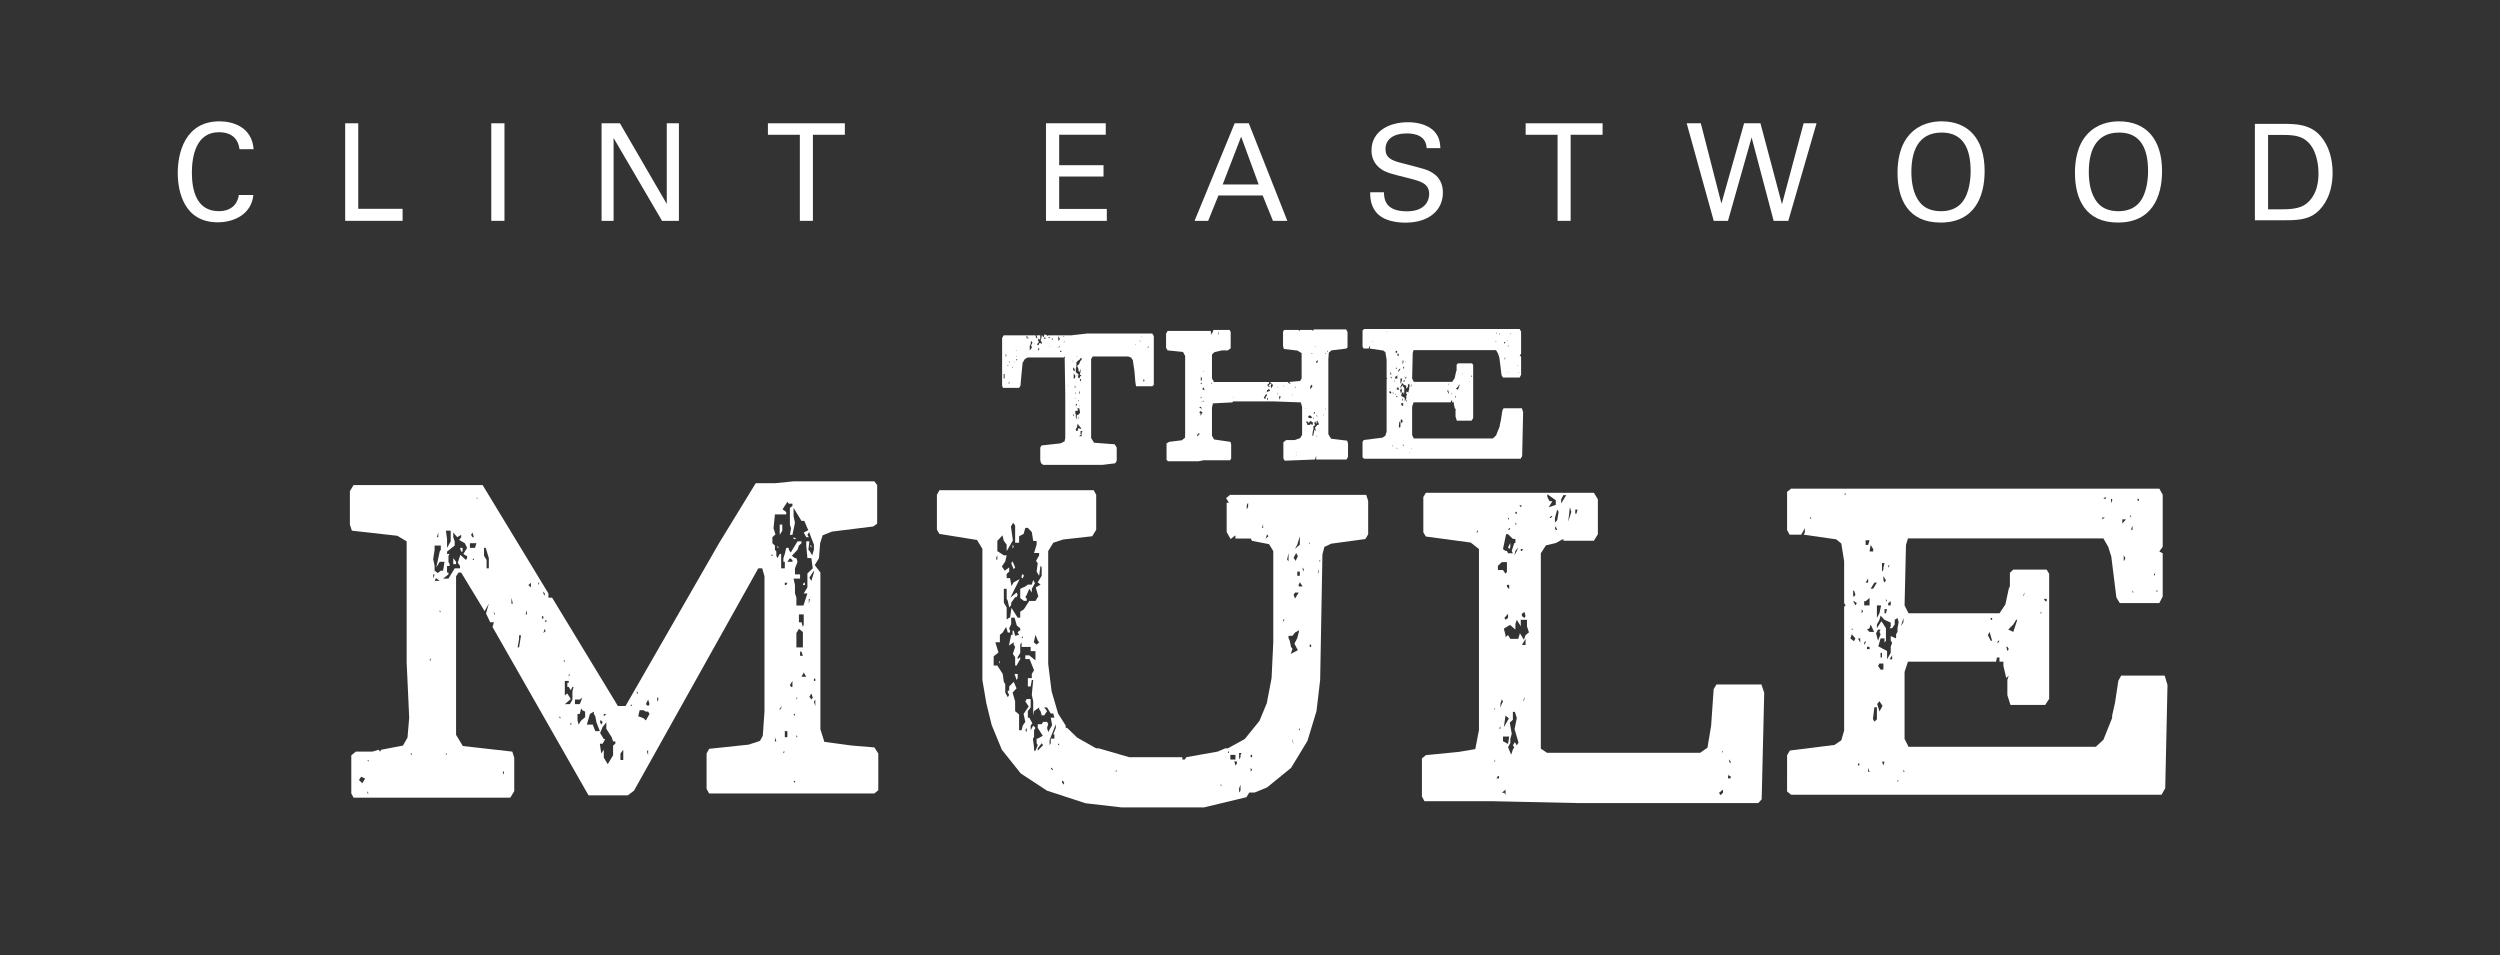
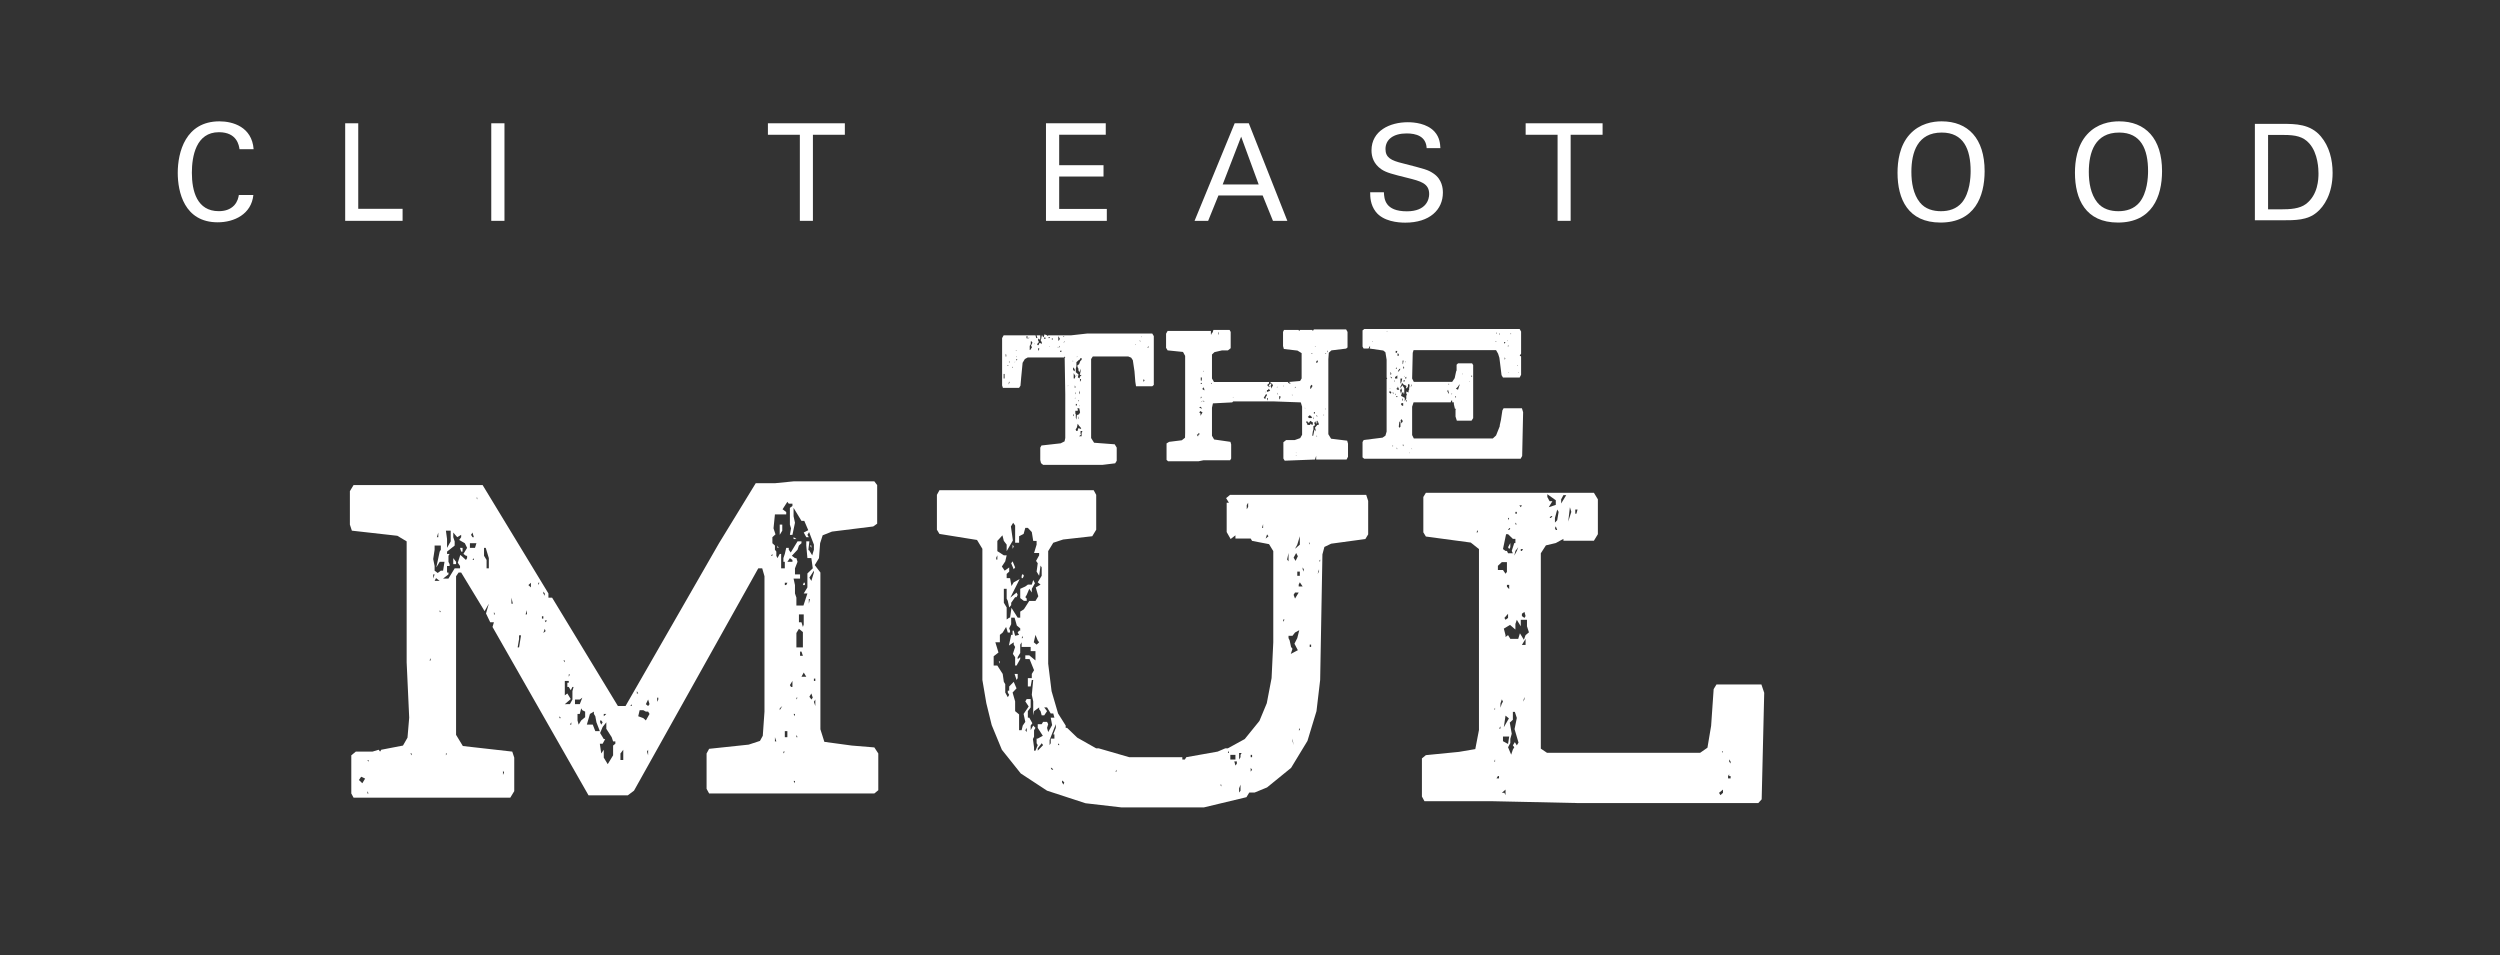
<svg xmlns="http://www.w3.org/2000/svg" version="1.1" id="Selfmade_by_NICF-Nettie" x="0px" y="0px" viewBox="0 0 1874 716" enable-background="new 0 0 1874 716" xml:space="preserve">
  <rect x="0" y="0" width="1874" height="716" fill="#333333" stroke="none" />
  <g id="The_Mule">
    <g id="M">
      <g>
        <path fill="#FFFFFF" d="M263.333,566.196l3.387-2.789h12.491l4.657-1.396l1.059,1.396l0.847-1.396l16.301-3.138l3.387-5.928     l1.27-14.993l-1.905-41.493v-90.656l-6.986-4.185l-34.084-3.835l-1.482-4.533v-25.104l2.752-4.533h96.748l49.327,81.242v3.139     h2.752l49.327,81.242h5.716l70.073-122.038l27.521-44.979h14.396l13.972-1.395h60.547l2.117,2.79v28.94l-2.964,2.092     l-30.909,3.836l-6.986,2.789l-1.906,5.928l-0.847,11.158l-3.175,5.229l4.234,5.579V546.67l2.964,9.415l20.535,2.789l16.936,1.395     l2.964,4.533v27.546l-2.964,2.44H531.561l-1.906-3.486v-26.5l1.906-3.487l29.638-3.138l8.468-2.789l2.117-3.836l1.271-18.132     V431.954l-1.694-5.927h-2.964l-93.149,166.669l-4.658,3.486h-29.427l-71.979-126.222l1.058-3.487h-2.752l-3.175-6.625     l2.117-7.322l-3.175,5.579l-17.571-28.94h-1.906l-1.905,2.789v118.9l5.081,8.368l37.048,4.185l1.482,4.532v25.105l-2.964,4.881     H265.027l-1.694-3.138V566.196z M271.589,587.117l2.117-3.487l-2.964-1.395l-1.694,2.441L271.589,587.117z M276.247,571.078     v-1.395H275.4L276.247,571.078z M275.4,594.788h0.847l-0.847-1.743V594.788z M308.637,566.196v-1.395h-1.058L308.637,566.196z      M321.975,495.065h0.847v-1.743L321.975,495.065z M328.114,429.514l2.329-1.743h1.693l1.059-6.625h-3.599l-2.54,4.185     l2.54-11.855l0.847-1.395v-3.139h-4.658v3.139l-1.059,6.974l1.059,5.229v3.487L328.114,429.514z M324.727,433.698l1.059-3.139     h-1.059V433.698z M325.785,435.441h3.811l-2.752-2.092L325.785,435.441z M327.479,402.665h1.059v-3.486L327.479,402.665z      M329.596,458.803h0.847l-0.847-1.395V458.803z M336.159,433.698l4.658-7.671h4.022v-1.744l-1.693-2.44l1.905-5.928l4.234,3.836     l0.847-1.395v-1.744h-0.847l-1.905-1.395l2.752-4.533l-1.693-3.486l-4.234-2.44l1.482-2.093v-1.743l-2.964,1.743l-2.964-3.486     v3.486l1.059,3.139v3.138l-5.716,4.533v1.743h1.905l-0.847,1.395v4.533l0.847,1.743v1.395H335.1v4.882h1.059v1.395l-4.022,3.139     H336.159z M335.1,410.685l2.752-4.881v-8.02h-3.599l0.847,6.276V410.685z M334.253,566.196l0.847-1.395h-0.847V566.196z      M339.758,418.356l2.117,2.789v1.743h-2.117V418.356z M346.744,410.685v2.79h-1.058l-0.847-2.79H346.744z M352.248,410.685h3.811     l1.059-3.486h-4.869V410.685z M354.153,402.665h1.059l-1.059-3.486l-1.059,1.743L354.153,402.665z M354.153,419.751h1.059v-1.395     L354.153,419.751z M357.752,374.422v-1.395h-0.635L357.752,374.422z M364.739,426.027h1.693v-7.671l-2.329-7.672h-1.27v5.928     l1.905,3.139V426.027z M370.243,460.546h0.847l-0.847-1.743V460.546z M377.018,580.841l0.847-1.743l-0.847-1.395V580.841z      M383.369,452.526h1.058l-1.058-4.532V452.526z M388.026,485.303h1.059l1.482-9.065h-1.482v2.789L388.026,485.303z      M393.954,460.546h1.059v-3.138L393.954,460.546z M397.976,440.323v-3.487l-1.905,1.743L397.976,440.323z M403.48,438.579     l0.847-1.743h-0.847V438.579z M406.232,463.685h1.059v-1.743h-1.059V463.685z M408.349,446.599v-1.743l-1.058-1.395v1.395     L408.349,446.599z M407.291,474.493l1.693-1.395l-0.635-1.743L407.291,474.493z M408.984,466.474l1.059-1.395h-1.694     L408.984,466.474z M419.358,538.302h1.059l-1.059-1.395V538.302z M423.38,496.46v-1.395h-1.059L423.38,496.46z M427.191,527.842     l1.905-3.487v-6.276l0.847-3.138h-0.847l-1.27,2.44l-1.482-2.44h-1.059v-3.139h1.059v-1.395h-2.964v10.81l1.905-1.395     l2.541,4.184l-4.446,3.836H427.191z M426.344,507.27l0.847-1.743h-0.847V507.27z M427.191,543.184h1.059v-1.743L427.191,543.184z      M431.001,527.842h3.599l1.905-4.882l-1.905,1.395h-3.599V527.842z M433.754,543.184l1.905-3.139l2.964-2.44v-4.185l-2.117-1.046     l-0.847-1.395l-1.059,4.185h-1.694v4.881L433.754,543.184z M446.244,548.065h3.387l-2.541-6.625l-0.847-4.533l-1.059-1.743     v-1.744l-2.964,1.744l-2.329,8.02h4.446L446.244,548.065z M455.559,572.821l4.022-6.625v-7.322l1.693-1.395v-1.743h-1.693     l-1.059-3.139l-4.022-6.276v-4.881l-2.752,3.486l-1.905,4.533l2.752,4.532h1.059l-1.905,3.487h-2.117l1.059,7.322l1.905-2.79     v5.928L455.559,572.821z M450.69,543.184l1.059-1.743l-1.059-1.396h-0.847v1.396L450.69,543.184z M452.595,536.907l1.905-1.743     h-1.905V536.907z M465.085,569.684h2.117v-7.672l-2.117,2.79V569.684z M472.495,529.236h1.059v-1.395L472.495,529.236z      M477.364,519.822h1.059l-1.059-1.744V519.822z M484.139,540.045l2.752-4.881l-1.059-1.744h-1.694l-1.905-1.046h-2.752     l-1.059,4.533l3.811,1.395L484.139,540.045z M485.833,529.236l1.059-1.395l-1.059-3.487l-1.694,3.487L485.833,529.236z      M484.986,563.407l0.847,2.789v-4.185L484.986,563.407z M492.607,526.098l0.847-1.743v-1.395h-0.847V526.098z M577.923,416.612     h1.059v-1.395L577.923,416.612z M604.386,405.804h2.329l-0.847,6.974l0.423-0.697l2.541,4.184l1.27-4.184v-3.836l-3.599-9.414     l-1.27,2.092l1.059,1.743h-1.905l-1.906-3.486l3.388-1.743l-2.964-6.974h-2.117l-5.928-9.764v6.276l1.059,4.882l-1.905,9.065     h-1.905l0.847-4.882l-0.847-2.789v-12.553l1.905-1.395v-1.743h-2.752l-1.058-1.395l-3.599,5.578l2.752,2.093v1.743h-8.468     l-1.059,10.46l1.482,4.533l-2.329,2.092v4.533l1.905,1.743v3.139l1.058,1.395v3.138l0.847,1.744l1.693-3.139h1.059v10.81h2.752     v-4.882h-1.059v-2.789l1.059-3.139l1.058-4.533h1.905v1.396l1.482,2.092l5.081-8.368h2.964v1.395l-1.905,1.743l-1.059,3.139     l-4.234,4.532l2.329,1.744h1.059l0.847,2.789l-1.905,4.882v4.532h3.811v3.139h-4.869l1.059,4.881v6.276l1.059,3.139v5.927h5.292     l2.964-9.065h-2.752l2.752-4.532v-10.461l4.022-3.835l-1.059-7.671h-2.964l-0.847-9.415V405.804z M580.887,555.736h1.058     l-1.058-3.139V555.736z M583.639,410.685h-0.847v-1.743L583.639,410.685z M586.391,393.251v4.533l-1.905,3.138v-7.671H586.391z      M584.486,532.374l1.905-3.138l-1.905,1.743V532.374z M587.238,564.802l1.059-1.395h-1.059V564.802z M588.297,438.579h1.058     l0.847-1.743h-1.905V438.579z M588.297,552.598h1.905v-4.532h-1.905V552.598z M590.202,421.146h3.811v-1.395l-1.905-1.395     L590.202,421.146z M592.954,514.94h1.059v-4.533l-1.905,3.139L592.954,514.94z M596.977,404.061h-2.117v-1.396L596.977,404.061z      M595.918,536.907v-1.743h-1.059L595.918,536.907z M595.918,587.117v-1.743h-1.059L595.918,587.117z M596.977,485.303h4.869     v-11.507l-2.964-2.44l-1.905,3.138V485.303z M596.977,524.354l0.847-1.395h-0.847V524.354z M596.977,552.598h0.847l-0.847-1.743     V552.598z M601.846,469.961l0.635-1.744v-7.671h-3.599v5.928h1.905L601.846,469.961z M601.846,491.579l-1.059-3.139h-1.059v3.139     H601.846z M600.787,507.27h3.599l-1.906-3.139L600.787,507.27z M603.328,436.836v1.743h-1.482l0.635-1.743H603.328z      M606.292,452.526l0.847-3.486h-0.847V452.526z M608.197,435.441l1.905-6.276v-1.395l-3.387,5.23L608.197,435.441z      M608.197,524.354l1.059-1.395l-1.059-3.138l-1.482,2.44L608.197,524.354z M608.197,408.941v1.743l-1.059-1.743H608.197z      M610.102,510.407h1.059v-1.743h-1.059V510.407z M611.161,529.236v-4.882l-1.059,1.743L611.161,529.236z" />
      </g>
    </g>
    <g id="T_2_">
      <g>
        <path fill="#FFFFFF" d="M779.782,344.808v-9.256l0.888-1.616l14.391-1.616l2.932-1.469l0.533-2.498v-32.764l-0.444-27.182     l0.444-0.587l-0.444-0.588l-0.444,0.735h-27.271l-2.132,1.175l-1.688,2.792l-1.066,11.02l-0.533,6.171l-1.066,1.616h-12.082     l-0.622-1.763V253.42l1.155-2.057h23.896l0.533,2.057h0.888l-0.622-2.057h2.754v2.645l-0.355,0.587l-1.244-0.881v1.616     l0.622,1.028l-1.421,1.616l0.444,0.735h0.711l0.444-1.469h1.244l0.711,0.734v-1.322l-0.977-1.763l0.533-0.881l0.444-2.645h0.444     v0.587l0.978,0.882l0.533-2.204l2.043,0.735l0.444,0.587l0.444-0.587h17.056l11.903-1.323h48.947l1.155,1.91v36.584l-1.155,1.029     h-12.17l-0.533-3.379l-0.622-7.787l-1.244-8.375l-1.244-1.91l-2.132-0.882h-26.649l-1.244,1.91v59.211l2.221,3.526l15.457,1.175     l1.51,2.498v9.844l-1.155,1.91l-9.594,1.175h-44.416l-1.599-1.322L779.782,344.808z M753.043,283.687v-3.379h-0.71v3.379H753.043     z M753.843,267.231h0.444v-1.322l-0.444-0.734V267.231z M755.53,274.43l0.444-0.734h-0.888L755.53,274.43z M755.975,288.241     l0.71-1.322v-0.734h-0.355L755.975,288.241z M756.33,271.786h0.355v-0.587l-0.355-0.735V271.786z M758.729,275.606h0.444v-0.588     h-0.444V275.606z M760.683,271.786l0.355-0.587h-0.355V271.786z M761.837,263.117v-0.735h-0.444L761.837,263.117z      M762.282,267.819v-0.588h-0.444L762.282,267.819z M761.837,270.463l0.8-1.322h-0.8V270.463z M770.188,254.008v-2.057h-0.71     v1.469L770.188,254.008z M770.987,254.008l0.444-0.588v-0.734l-0.444,0.734V254.008z M771.875,262.382h0.355l1.333-2.057     l-0.711-1.322l1.066-2.057l-0.533-1.028h-0.711v2.057l-0.799,1.322V262.382z M774.985,257.975h0.355v-0.734L774.985,257.975z      M778.183,263.117l0.799-1.322v-0.735h-0.799V263.117z M782.891,254.008h0.8v-0.588l-0.355-0.734l-0.8,0.734L782.891,254.008z      M785.822,253.42h1.066v-0.734h-0.711L785.822,253.42z M786.622,260.032h0.267v-0.735L786.622,260.032z M788.487,254.595h0.444     l0.355-0.587l-0.799-0.588V254.595z M792.929,260.62h0.355v-0.588h-0.355V260.62z M793.284,255.33h0.444l0.8-1.322l-1.244-2.057     V255.33z M794.172,260.62l0.355-0.588v-0.735h-0.355V260.62z M794.528,263.852h1.066v-0.734l-0.267-0.735L794.528,263.852z      M797.637,252.686v-0.735h-0.799L797.637,252.686z M797.281,257.24l0.8-1.322h-0.444L797.281,257.24z M800.479,289.564     l0.355-0.588h-0.355V289.564z M804.388,271.198v-0.735h-0.444L804.388,271.198z M805.632,278.397v-1.469l-0.8-1.322h-0.444v1.763     L805.632,278.397z M804.388,311.896h0.444v-1.322h-0.444V311.896z M805.632,283.687l0.533-1.763l-1.333-2.204v3.967H805.632z      M805.632,290.739h0.444v-1.175l-0.444-0.588V290.739z M805.632,298.673h0.444v-0.735L805.632,298.673z M806.076,295.588     l0.355-0.735v-0.588h-0.355V295.588z M806.875,314.541l0.355-3.379l1.599-0.587l0.799-1.469l-0.622-3.085h-1.333v0.587     l0.444,0.735l-0.444,0.588h-1.599v2.057l0.355,0.588v2.645L806.875,314.541z M806.875,323.063h0.799l0.622-2.057h0.888     l0.355,0.735l0.977-0.735l-1.688-1.91l-0.977-1.469l-0.622,2.792l-0.977,1.616L806.875,323.063z M809.185,283.687l0.355-1.322     l1.244-1.322h-1.333l0.533-2.645v-2.057l-0.799,2.645l-0.799-1.322v-1.322l-0.711-1.322v-1.322l1.155-0.588l0.977-2.498     l0.978-0.881v-1.323h-0.8l-0.799,1.323h-0.355l-1.954,1.763v2.938l-0.444,1.91v2.645l2.043,1.763l-0.533,2.057L809.185,283.687z      M806.431,303.962h0.799v-1.175h-0.799V303.962z M806.875,281.777h0.355l0.444-0.735L806.875,281.777z M807.23,267.819     l0.444-0.588h-0.444V267.819z M808.386,300.73h0.444v-0.734h-0.444V300.73z M808.386,313.807h0.444l-0.444-1.91V313.807z      M808.83,295.588l0.711-1.323v-1.469l-0.711,2.057V295.588z M810.784,327.03v-2.645l0.444-0.588v-0.734h-1.244v2.057l0.355,0.588     l-1.51,1.322H810.784z M809.185,304.697l0.355-0.735h-0.355V304.697z M809.541,286.185l0.799-1.322v-0.735h-0.799V286.185z      M851.025,258.709l0.355-0.735h-0.355V258.709z M854.578,255.918h0.444l-0.444-0.588h-0.444L854.578,255.918z M855.377,252.686     h0.355v-0.735L855.377,252.686z M857.332,286.185l0.622-1.029l-0.622-1.028l-0.355,1.322L857.332,286.185z M860.086,260.62h0.799     v-1.323L860.086,260.62z" />
      </g>
    </g>
    <g id="H">
      <g>
        <path fill="#FFFFFF" d="M874.445,332.383l1.966-1.177l9.473-1.177l2.413-1.913l0.089-3.532v-57.828l-1.608-2.943l-11.528-1.177     l-1.162-1.913v-10.595l1.162-2.06h32.439v2.649h0.357l0.447-1.324h0.447l0.625-2.06h12.154l0.804,1.471v12.213l-2.055,1.618     h-4.379l-5.719,1.325l-1.877,1.766v17.952l1.52,2.648h41.286v1.03l-1.251,1.03v0.736h0.447l0.804,1.177l0.447-0.441l-0.715-1.177     l1.698-1.324l-0.536-1.03h13.136l0.447,0.736l1.43,0.736v-0.736l-1.072-0.736l8.4-0.735l1.162-1.913v-18.982l-3.128-1.913     l-10.188-1.177l-0.625-2.207v-10.595l0.715-1.471h10.903l0.447,0.735l0.715-0.735h9.115l0.445,0.735l0.805-1.177h24.129     l1.072,1.913v11.625l-1.072,0.883l-10.992,1.324l-1.967,1.766l-0.357,4.855v56.209l2.057,3.385l12.064,1.471l0.625,2.207v9.859     l-1.072,2.06h-22.787v-2.796l-0.895,2.796l-22.698,0.883l-0.983-1.619V331.5l2.056-1.619h6.434l4.111-1.472l1.43-2.501v-21.042     l-0.983-3.237l-20.196-0.736h-30.473l-0.715,0.736l-14.477,0.736l-0.715,3.237v21.042l1.609,2.796l12.243,1.766l0.536,1.913     v10.594l-0.804,1.324h-20.018l-3.664,0.736h-22.788l-1.162-1.03V332.383z M898.037,327.233l0.357-1.325l0.894-0.441l-0.625-1.03     l-0.625,1.03l-0.894,0.441L898.037,327.233z M901.075,306.338l-0.983-1.471l-1.251,0.736L901.075,306.338z M899.646,311.341     h0.447l1.162-1.913v-0.589h-0.357l-1.251-0.735l-0.626,1.177l1.073,0.883L899.646,311.341z M900.45,285.738l0.447-1.324v-1.472     h-0.804v2.06L900.45,285.738z M900.092,287.798h0.804v-0.736h-0.804V287.798z M900.092,298.833l0.804-1.324h-0.804V298.833z      M900.092,301.629l0.804-0.736h-0.447L900.092,301.629z M902.773,292.654v-1.03l-0.715-1.324l-0.804,1.324L902.773,292.654z      M901.611,300.894h1.608l-1.608-0.588V300.894z M902.058,278.528h0.447l-0.447-0.736V278.528z M908.045,287.798h0.447     l-0.447-0.736h-0.357L908.045,287.798z M913.318,250.717h0.357v-1.324l-0.357-0.589V250.717z M924.131,298.245h0.268v-0.736     L924.131,298.245z M948.438,299.128l0.447-1.619l0.804-1.177v-0.735h-0.804l-1.608,2.648L948.438,299.128z M948.885,294.272     v-0.588h-0.357L948.885,294.272z M952.102,292.948l-0.983-1.619l-0.625,1.03h-0.804v1.471L952.102,292.948z M950.493,300.305     v-2.06l-0.804,0.588L950.493,300.305z M952.906,291.035h0.268l0.447-1.177l0.625-1.03l-1.072-1.766l-0.268,0.736v0.588     l-0.536,1.03l0.536,0.883V291.035z M956.927,290.299h0.715v-0.441L956.927,290.299z M957.643,295.597h0.447l-0.447-1.325V295.597     z M958.894,299.569l0.894-1.324v-1.324h-0.894V299.569z M962.468,289.858v-0.736h-0.447L962.468,289.858z M968.456,296.332h0.447     l-0.447-0.735V296.332z M970.511,291.035l0.804-0.736l-0.447-0.441L970.511,291.035z M971.672,339.74v-0.441h-0.357     L971.672,339.74z M971.315,341.653h0.357v-0.588L971.315,341.653z M978.106,306.044h0.447l-0.447-0.441V306.044z      M979.714,318.551h2.414v-1.03l1.52,1.03l0.445-0.441v-1.472l-1.965-1.177l-0.805,1.325h-0.805l-0.805-1.325l-0.625,1.03     l1.072,1.619L979.714,318.551z M981.323,313.401h1.609l0.715-0.588l-1.787-1.619l-1.52,1.324L981.323,313.401z M982.485,291.624     l1.43-2.354l-0.982-0.883l-0.805,1.472v1.177L982.485,291.624z M982.933,265.285h0.715v-0.589h-0.27L982.933,265.285z      M983.647,326.644h0.715l0.982-4.708l0.805,1.471v-1.471l-0.447-1.324l1.697-2.06h1.072v-1.766h-0.715v-1.325h-0.803v2.06h-0.357     l-0.627-1.766l-1.072,1.766h0.805l-0.357,1.766h-0.805v2.648l-0.447,1.471L983.647,326.644z M984.54,314.137h0.357v-2.06     L984.54,314.137z M984.897,310.164h0.447l0.357-1.325h-0.805V310.164z M985.702,259.987h0.447l-0.447-0.588V259.987z      M986.597,271.906h0.803l0.537-1.03l-0.537-0.883l-0.803,1.177V271.906z M986.954,312.077h0.803l-0.803-0.736h-0.357     L986.954,312.077z M986.954,327.233h0.445l-0.445-0.589h-0.357L986.954,327.233z M992.048,311.341h0.445v-0.441h-0.445V311.341z      M993.745,265.285l0.447-0.589h-0.895L993.745,265.285z M993.298,306.78h0.447v-0.736L993.298,306.78z M994.995,263.96h0.357     v-0.736l-0.357-0.589V263.96z" />
      </g>
    </g>
    <g id="E_2_">
      <g>
        <path fill="#FFFFFF" d="M1021.355,331.31l0.894-1.478l14.119-1.773l2.145-1.478l0.895-3.103v-39.302l0.446-0.443l-0.446-0.739     v-13.298l-0.895-5.615l-1.608-1.33l-10.276-1.478l0.357-0.739v-1.33l-1.162,2.068h-3.664l-0.804-1.478v-12.116l1.251-1.034     h116.53l1.072,1.921v16.548l-1.072,1.478l1.072,0.591v13.741l-1.072,2.069h-12.511l-1.072-1.773l-1.608-13.002l-0.983-3.103     l-1.52-2.659h-61.839l-0.626,2.068l-0.447,19.208l1.252,2.512h28.774l1.877-2.808l1.072-5.023l0.357-0.739v-4.285l1.072-1.034     h10.545l0.805,1.33v39.746l-1.251,1.92h-10.992l-0.982-3.103v-4.876l0.446-1.33l-0.805,0.739l-0.894-3.842v-1.33h-1.251v-1.33     h-0.804l-0.269,1.33h-27.881l-1.073,3.25v21.276l1.252,2.512h59.248l2.412-2.216l2.771-6.944v-0.739l0.894-3.989l1.072-7.092     l0.894-1.625h13.763l0.894,2.955l-0.715,32.801l-1.162,2.069h-117.245l-1.251-1.035V331.31z M1028.951,256.399v-0.591h-0.446     L1028.951,256.399z M1039.407,248.568h0.446v-0.591L1039.407,248.568z M1042.534,295.11l0.447-0.887l-1.162-1.33l-0.446,1.33     L1042.534,295.11z M1041.819,291.417h0.447l-0.447-0.443V291.417z M1042.267,280.926h0.268l0.447-0.591l-0.447-1.33h-0.268     V280.926z M1042.981,283.733l0.446-0.739l-0.894-0.591h-0.268L1042.981,283.733z M1044.501,295.553v-1.33h-0.715     L1044.501,295.553z M1043.786,334.56h0.446v-0.591h-0.446V334.56z M1044.947,286.245l0.447-0.591l-0.447-0.739V286.245z      M1045.752,283.733h1.697v-2.364l-1.251,1.034h-0.446V283.733z M1045.752,296.292l0.446-0.739v-0.591l-0.446,0.591V296.292z      M1046.198,264.525h0.805l0.446-1.478h-1.251V264.525z M1046.198,276.493h0.805v-1.33L1046.198,276.493z M1047.449,292.155h1.43     l-1.072-2.364l-0.357,1.182l-0.804,0.443L1047.449,292.155z M1046.646,297.622h0.804v-0.739h-0.804V297.622z M1047.003,336.628     h0.446l-0.446-1.33V336.628z M1047.449,266.594h1.162v-0.739l-0.805-1.33L1047.449,266.594z M1047.807,278.414h0.805l1.162-1.921     h-0.805L1047.807,278.414z M1048.969,320.671l0.805-0.739v-3.842h-0.805l-0.447,3.694L1048.969,320.671z M1050.131,294.962     l0.804-2.068l-0.357-0.739l0.357-0.739h-0.804l-0.626,1.182L1050.131,294.962z M1049.773,287.723l0.804-1.478l0.536-2.512h-1.34     V287.723z M1052.99,300.873l1.161-2.068v-1.921l0.447-1.33l-0.447-0.591v-1.478l1.698,0.739v-1.33l0.447-0.739v-1.182     l0.357-1.921l-0.357-1.33l-0.894,0.591v1.478l-0.805,1.182h-0.805l0.357-0.591V289.2l-1.966-0.887l-1.251-1.33l-0.357,1.33     l-0.804,1.478v1.182l1.43-2.216l1.43,2.216v3.989l-0.447,0.591v-1.33h-1.251l-0.715,2.512l2.771,1.478V300.873z      M1050.577,317.421l0.983-1.773l-0.983-1.478l-0.715,0.886L1050.577,317.421z M1050.935,304.123h0.894v-1.921h-1.251     l-0.446,0.739L1050.935,304.123z M1050.935,300.282h0.447v-1.478h-0.447V300.282z M1051.382,273.095l0.446-0.739v-0.591     l0.357-1.478h-0.804V273.095z M1051.828,334.56l0.357-1.182h-0.804L1051.828,334.56z M1052.186,276.493l0.447-0.739l-0.805-1.33     v1.33L1052.186,276.493z M1052.186,286.245h0.447l0.357-1.33h-0.805V286.245z M1052.633,282.403h0.357l-0.357-0.739V282.403z      M1053.348,271.765l0.446-0.739h-0.446V271.765z M1053.348,283.733h0.804v-1.33l-0.804,0.591V283.733z M1053.794,300.873h0.805     v-1.33L1053.794,300.873z M1056.297,339.879l0.357-0.591h-0.357V339.879z M1057.369,290.382l0.804-1.33v-1.33L1057.369,290.382z      M1058.173,336.628h0.357l-0.357-0.739V336.628z M1085.787,294.962h0.446l-0.805-2.807l-0.536,1.034L1085.787,294.962z      M1085.787,288.313h0.446v-0.591h-0.446V288.313z M1087.753,295.553h0.446l0.357-0.591h-0.357L1087.753,295.553z      M1091.06,298.213l0.446-0.591l-0.446-0.739h-0.358L1091.06,298.213z M1092.936,292.155l1.251-3.842h-0.357l-0.894,1.478     l-1.608,1.625L1092.936,292.155z M1096.152,280.926l0.447-1.33l-0.447,0.739V280.926z M1101.425,286.245h0.358v-0.591     L1101.425,286.245z M1103.034,282.403h0.446v-0.739h-0.894L1103.034,282.403z M1121.085,256.399l0.805-0.591h-0.805V256.399z      M1121.442,249.898h0.715v-0.739L1121.442,249.898z M1123.855,251.228l0.357-0.739v-0.591h-0.357V251.228z M1127.43,257.729     l1.162-1.33h-1.162V257.729z M1127.877,269.697l0.536-0.887l-0.536-1.034V269.697z M1129.843,255.808l0.447-0.591h-0.447V255.808     z M1130.29,259.797h0.357v-1.33l-0.357,0.739V259.797z M1130.647,279.596h0.357l-0.357-0.591V279.596z M1132.256,250.489h0.446     v-0.591h-0.446V250.489z M1137.438,274.425l0.447-0.739h-0.447V274.425z M1138.243,279.596l0.447-0.591h-0.447V279.596z" />
      </g>
    </g>
    <g id="U">
      <g>
        <path fill="#FFFFFF" d="M784.875,592.696l-19.688-12.901l-14.184-17.783l-7.622-18.479l-4.022-16.388l-2.963-17.435v-98.327     l-4.022-6.625l-28.157-4.533l-1.905-3.138v-26.151l1.905-3.486h115.59l1.905,3.486v26.151l-2.964,4.881l-21.805,2.441l-7.41,2.44     l-3.811,6.276v84.381l2.54,20.571l4.869,16.737l5.716,9.065v1.743h1.059l7.621,7.322l14.184,8.02h1.905l22.864,6.625h39.8v1.743     h1.905l1.059-1.743l23.499-4.184l5.716-2.441h1.905l12.702-6.974l11.009-13.599l5.504-13.249l3.599-18.829l1.271-26.849v-68.341     l-3.176-5.23l-12.702-2.44l-1.059-1.743h-11.432v-2.441l-3.599,2.79l-2.964-5.23v-21.967h1.694l-2.117-3.487l2.964-2.44h102.041     l1.482,4.533v25.104l-2.117,3.487l-25.616,3.486l-5.081,2.44l-1.481,5.579l-1.694,94.144l-2.752,23.361l-6.774,22.316     l-12.279,20.223l-17.995,14.645l-9.315,3.836h-4.022l-2.117,3.486l-31.967,7.671h-61.605l-27.098-3.138L784.875,592.696z      M775.136,562.71h1.059l1.694-4.185l-0.847-1.395v-3.487h0.847l3.811-2.092l-3.811-5.928v-2.789h2.964l1.058-1.743h2.964     l0.847,1.743l-0.847,2.789l0.847,3.139l2.964-5.23l-1.059-5.579h2.752l-0.847-3.138h-1.905l-2.752-4.533h-2.117l2.117,2.789     l-2.117,3.139h-1.905l-0.847-3.139l-1.058-1.395v-1.395l-3.811,2.789l-0.635,3.139v-10.461l-1.059-4.881l1.059-11.158h-1.059     l-0.847,4.882h-2.117v-6.276h2.964v-3.138l1.693-2.79l-3.387-8.368h-3.175v-2.789h2.964l4.657,3.835v-6.974h-3.599v-3.138h-6.774     v-3.487l-1.059,1.744v6.275l-1.905,3.139v1.395l1.905-1.395v1.395l-2.752,4.882h-1.059v-6.276l-1.693-2.44l1.693-5.23     l-1.059-1.743v-1.744l-3.599,2.441l1.693-8.02h1.059v-3.139h0.847l1.059,3.836l2.964-0.697l-1.059-1.744l1.059-1.395h0.847     v-1.743l-2.54-2.092l-1.694-5.928h-2.541v4.881l-1.482,3.139l0.635,1.743v1.395h-1.693l-1.271-4.184l-2.541,4.184l-2.117,1.744     v5.578h-3.387l2.329,7.671l-3.599,2.79v6.974h2.752l4.022,6.276l0.847,5.927l1.058,1.744v6.276l1.906,3.486l1.058-1.743     l-1.058-1.743v-1.396h1.058v-3.138l3.387-3.487l2.117,4.882l-2.964,3.139l1.905,6.624v7.322l2.964,2.441v11.854h1.905     l0.847-3.486l1.905-2.789l-1.271-5.928l3.811-5.579l-2.541-3.836l1.059-1.743h2.963v6.276l-2.117,2.789v4.882h1.059l2.329,4.185     l-1.271,1.743v3.486l1.906-3.486l1.693,1.743l-1.059,1.743v4.882l-0.847,1.743l0.847,6.276V562.71z M746.768,419.402h0.847     v-3.139l-0.847,1.744V419.402z M754.601,464.382l1.905-1.395h0.635l1.059-7.322l4.657,7.322h1.905v-4.533l2.752-1.743     l4.022-6.276h4.657l2.117-3.486l-1.905-6.625l3.599-2.093l-2.117-1.743l2.964-4.882v-6.275l-0.847-1.396l-1.058,7.671     l-1.906-3.138l0.847-6.276l-1.271-1.743l2.329-4.185v-1.743h-3.811l1.905-6.276v-2.789h-2.54l-1.059-6.625l-2.964-3.139h-1.905     l-1.271,4.533l-3.387,1.743v4.882h-2.964v-12.901l-1.482-2.092l-1.693,2.789l1.482,10.461l-4.658,8.02v-4.882l-2.117-2.789     l-1.059-4.185l-3.811,4.185v7.671l4.869,3.138h2.117l-1.059,4.533l-2.54,3.835l2.117,3.139l3.387-2.44v3.138l-1.905,1.743v3.139     h2.541l1.059,5.927l1.693-2.789l4.446-2.44l-6.986,13.947l4.657-3.836l0.847,1.743l-0.847,1.744h-1.059l-2.964,4.184v1.743     l-1.482,1.744l-1.058-4.882l-0.847-1.743v-7.322h-2.117v10.46l2.117,3.487V464.382z M749.521,495.763v1.744l-0.847-1.744H749.521     z M759.047,420.797l1.905,4.533l-1.059,1.395l-1.905-4.533L759.047,420.797z M759.894,409.639l-0.847,1.744v-3.139     L759.894,409.639z M762.857,505.178v3.138l-0.847,1.395l-1.482-4.532H762.857z M764.763,441.369l3.811-1.743l1.905-1.396h2.964     l1.059-3.486l1.27,2.44l-2.329,4.185v2.789l-1.905-2.789l-1.905,4.532l-1.059,1.744l1.059,1.046v1.743h-2.117l-2.752-2.092     V441.369z M766.668,430.211l0.847,1.395l-0.847,1.744h-0.847v-1.744L766.668,430.211z M765.821,478.329h0.847v-1.743     L765.821,478.329z M769.632,548.763v-3.139l-1.059,1.743L769.632,548.763z M777.042,483.211l1.906-1.744l-1.059-1.395     l-1.694-4.184l-1.27,5.578L777.042,483.211z M777.889,562.71l4.022-4.185l-1.058-1.395l-2.964,3.835V562.71z M786.78,558.525     l0.847-1.395v-3.487h2.752v-3.138h-0.847l1.905-4.882v-2.789l-4.658,11.854V558.525z M788.474,577.006h1.059l-1.059-1.396h-0.847     L788.474,577.006z M793.131,558.525h1.059l-1.059-1.395V558.525z M797.153,588.163l0.635-1.743l-1.694-1.395v1.395     L797.153,588.163z M836.107,578.4h0.847v-1.395L836.107,578.4z M915.495,589.558v-1.395h-0.847L915.495,589.558z      M920.364,564.453h0.847v-1.743L920.364,564.453z M922.27,569.334h3.811v-3.486h-3.811V569.334z M926.081,573.867l1.058-1.395     v-1.743h-1.905L926.081,573.867z M928.833,569.334l1.059-1.743v-1.743l0.847-1.395h-1.905V569.334z M928.833,594.091l1.059-1.395     v-4.533l-1.059,2.789V594.091z M934.548,381.744l1.059-1.743v-3.138l-1.059,1.743V381.744z M937.512,567.591h1.059v-1.743h-1.059     V567.591z M937.512,578.4l1.059-1.395l-1.059-1.396V578.4z M945.98,395.691h0.847v-2.789L945.98,395.691z M948.732,403.712     l2.117-1.744l-1.059-1.395L948.732,403.712z M961.858,466.125l1.058-1.743h-1.058V466.125z M965.88,420.797v-6.276l-1.059,4.882     L965.88,420.797z M967.574,490.185l5.292-2.79l-2.541-4.882l2.117-4.184l1.482-5.928l-3.176,1.743l-1.905,2.441h-2.964v1.743     l0.847,1.743l1.058,4.882l1.059,1.395L967.574,490.185z M968.844,555.388l0.847,3.138l-0.847-4.882V555.388z M971.173,420.448     l1.694-3.487l-1.27-2.44l-1.906,3.487L971.173,420.448z M970.75,448.691l2.752-4.533h-2.752l-1.059,1.743L970.75,448.691z      M970.75,411.383l3.599-3.139v-6.276l-1.905,6.276L970.75,411.383z M972.443,431.605h1.905v-3.138h-1.905V431.605z      M973.502,439.626h2.964l-2.117-3.139l-0.847,1.743V439.626z M973.502,547.367h0.847v-1.743L973.502,547.367z M977.313,428.468     v-1.743l-0.847-1.395v1.395L977.313,428.468z M981.758,408.244v-1.395h-0.635L981.758,408.244z M981.758,484.954h1.059v-1.743     h-1.059V484.954z M987.686,430.211l1.059-1.743v-1.743L987.686,430.211z M988.744,420.797h0.847v-1.395L988.744,420.797z" />
      </g>
    </g>
    <g id="L_1_">
      <g>
-         <path fill="#FFFFFF" d="M1118.164,600.577h-50.386l-1.905-3.486v-28.592l2.964-2.44l24.77-2.441l12.278-2.092l2.753-14.296     V411.593l-6.14-4.881l-33.661-4.533l-1.905-3.139v-26.499l1.905-3.139h125.964l2.964,4.882v26.151l-2.964,4.881h-22.864v-1.395     l-5.716,3.139l-7.41,1.743l-3.811,5.928v146.445l4.658,3.138H1274.4l5.505-3.835l2.752-16.388l1.905-27.546l2.117-3.487h33.66     l2.117,6.276l-1.905,79.848l-2.54,2.79h-135.49L1118.164,600.577z M1106.732,399.04h1.059v-1.743L1106.732,399.04z      M1120.069,531.888h0.635v-1.395L1120.069,531.888z M1120.069,570.939h0.635v-1.743L1120.069,570.939z M1121.763,583.492h1.905     v-1.743h-0.847L1121.763,583.492z M1128.537,430.073l1.059-1.395v-7.322h-3.811l-2.964,2.789v3.138h3.811L1128.537,430.073z      M1123.668,546.184h1.059v-1.743L1123.668,546.184z M1124.727,530.493l1.059-3.139l0.847-1.395l-0.847-1.743l-1.059,3.138     V530.493z M1128.537,596.045v-4.185l-2.752,2.441h1.905L1128.537,596.045z M1130.442,414.731h3.6l-0.847-1.744l1.905-5.927h0.847     v-3.139h-1.905l-3.6-3.486h-1.481l-2.329,11.157l1.905,1.395h1.059L1130.442,414.731z M1130.442,557.689l0.848-5.578h-4.658     v3.486L1130.442,557.689z M1138.064,478.889l1.27-4.185l2.964,4.882l1.271-3.487l2.54-2.092l-1.481-4.533v-4.881h-4.657v4.881     l-2.964-4.881l-1.059,3.138v4.185l-4.022-3.487l-4.657,2.789l1.27,4.882v1.395l1.905-1.395l1.694,2.79H1138.064z      M1131.078,538.513l-2.541-2.093l-1.27,8.718L1131.078,538.513z M1128.537,464.593l1.905-1.396v-3.138l-2.752,3.138     L1128.537,464.593z M1131.29,441.579v-3.138h-1.694v1.395L1131.29,441.579z M1130.442,389.975l0.848-1.743h-0.848V389.975z      M1130.442,397.297h0.848l0.847-1.395h-0.847L1130.442,397.297z M1132.137,407.061v3.138l-0.847,1.395l-0.848-1.395     L1132.137,407.061z M1132.771,565.71l1.271-3.836l1.059-1.743l-1.059-1.395l1.481-2.441l1.482,2.441l1.27-2.093l-2.964-10.111     l1.694-8.368l-1.482-4.533h-1.481v5.928l-2.329,2.092l1.482,8.368l-1.059,3.836v3.138l-1.694,3.139L1132.771,565.71z      M1135.101,416.475l1.905-3.487l1.059-2.789l-2.117,2.789L1135.101,416.475z M1135.947,385.094h1.059v-1.396h-1.059V385.094z      M1135.947,393.113h1.059l-1.059-1.396V393.113z M1139.97,380.212l0.847-1.395h-1.905L1139.97,380.212z M1139.97,412.987h0.847     l0.847-1.395h-1.693V412.987z M1142.722,463.197l0.847-1.395l-0.847-3.138l-1.905,1.395v1.743L1142.722,463.197z      M1140.816,483.421h2.752v-4.532L1140.816,483.421z M1141.663,525.96l1.059-1.743v-1.743L1141.663,525.96z M1160.928,380.212     l5.293-1.743v-3.487l-6.352-4.532v2.092l1.694,3.138h2.116L1160.928,380.212z M1161.563,388.231h1.058l1.059-1.395h-1.059     L1161.563,388.231z M1165.585,391.718l1.694-1.743l1.059-6.276l-1.059-1.743l-1.694,6.276V391.718z M1166.221,397.297h1.059     l-1.059-2.789l-0.636,1.395L1166.221,397.297z M1170.243,377.422l3.811-6.275h-2.117l-1.693,3.138V377.422z M1177.864,383.698     l-1.059-3.486l-1.271,10.809L1177.864,383.698z M1180.828,385.094h0.847l0.847-3.139h-1.693V385.094z M1289.644,596.045     l1.905-1.743v-2.441l-2.964,2.441L1289.644,596.045z M1291.549,564.314v-1.046h-0.847L1291.549,564.314z M1295.359,583.492h1.905     v-1.743h-1.059v-1.395l-0.847,1.395V583.492z M1297.265,572.334v-1.395l-1.059-1.743v1.743L1297.265,572.334z" />
+         <path fill="#FFFFFF" d="M1118.164,600.577h-50.386l-1.905-3.486v-28.592l2.964-2.44l24.77-2.441l12.278-2.092l2.753-14.296     V411.593l-6.14-4.881l-33.661-4.533l-1.905-3.139v-26.499l1.905-3.139h125.964l2.964,4.882v26.151l-2.964,4.881h-22.864v-1.395     l-5.716,3.139l-7.41,1.743l-3.811,5.928v146.445l4.658,3.138H1274.4l5.505-3.835l2.752-16.388l1.905-27.546l2.117-3.487h33.66     l2.117,6.276l-1.905,79.848l-2.54,2.79h-135.49L1118.164,600.577z M1106.732,399.04h1.059v-1.743L1106.732,399.04z      M1120.069,531.888h0.635v-1.395L1120.069,531.888M1120.069,570.939h0.635v-1.743L1120.069,570.939z M1121.763,583.492h1.905     v-1.743h-0.847L1121.763,583.492z M1128.537,430.073l1.059-1.395v-7.322h-3.811l-2.964,2.789v3.138h3.811L1128.537,430.073z      M1123.668,546.184h1.059v-1.743L1123.668,546.184z M1124.727,530.493l1.059-3.139l0.847-1.395l-0.847-1.743l-1.059,3.138     V530.493z M1128.537,596.045v-4.185l-2.752,2.441h1.905L1128.537,596.045z M1130.442,414.731h3.6l-0.847-1.744l1.905-5.927h0.847     v-3.139h-1.905l-3.6-3.486h-1.481l-2.329,11.157l1.905,1.395h1.059L1130.442,414.731z M1130.442,557.689l0.848-5.578h-4.658     v3.486L1130.442,557.689z M1138.064,478.889l1.27-4.185l2.964,4.882l1.271-3.487l2.54-2.092l-1.481-4.533v-4.881h-4.657v4.881     l-2.964-4.881l-1.059,3.138v4.185l-4.022-3.487l-4.657,2.789l1.27,4.882v1.395l1.905-1.395l1.694,2.79H1138.064z      M1131.078,538.513l-2.541-2.093l-1.27,8.718L1131.078,538.513z M1128.537,464.593l1.905-1.396v-3.138l-2.752,3.138     L1128.537,464.593z M1131.29,441.579v-3.138h-1.694v1.395L1131.29,441.579z M1130.442,389.975l0.848-1.743h-0.848V389.975z      M1130.442,397.297h0.848l0.847-1.395h-0.847L1130.442,397.297z M1132.137,407.061v3.138l-0.847,1.395l-0.848-1.395     L1132.137,407.061z M1132.771,565.71l1.271-3.836l1.059-1.743l-1.059-1.395l1.481-2.441l1.482,2.441l1.27-2.093l-2.964-10.111     l1.694-8.368l-1.482-4.533h-1.481v5.928l-2.329,2.092l1.482,8.368l-1.059,3.836v3.138l-1.694,3.139L1132.771,565.71z      M1135.101,416.475l1.905-3.487l1.059-2.789l-2.117,2.789L1135.101,416.475z M1135.947,385.094h1.059v-1.396h-1.059V385.094z      M1135.947,393.113h1.059l-1.059-1.396V393.113z M1139.97,380.212l0.847-1.395h-1.905L1139.97,380.212z M1139.97,412.987h0.847     l0.847-1.395h-1.693V412.987z M1142.722,463.197l0.847-1.395l-0.847-3.138l-1.905,1.395v1.743L1142.722,463.197z      M1140.816,483.421h2.752v-4.532L1140.816,483.421z M1141.663,525.96l1.059-1.743v-1.743L1141.663,525.96z M1160.928,380.212     l5.293-1.743v-3.487l-6.352-4.532v2.092l1.694,3.138h2.116L1160.928,380.212z M1161.563,388.231h1.058l1.059-1.395h-1.059     L1161.563,388.231z M1165.585,391.718l1.694-1.743l1.059-6.276l-1.059-1.743l-1.694,6.276V391.718z M1166.221,397.297h1.059     l-1.059-2.789l-0.636,1.395L1166.221,397.297z M1170.243,377.422l3.811-6.275h-2.117l-1.693,3.138V377.422z M1177.864,383.698     l-1.059-3.486l-1.271,10.809L1177.864,383.698z M1180.828,385.094h0.847l0.847-3.139h-1.693V385.094z M1289.644,596.045     l1.905-1.743v-2.441l-2.964,2.441L1289.644,596.045z M1291.549,564.314v-1.046h-0.847L1291.549,564.314z M1295.359,583.492h1.905     v-1.743h-1.059v-1.395l-0.847,1.395V583.492z M1297.265,572.334v-1.395l-1.059-1.743v1.743L1297.265,572.334z" />
      </g>
    </g>
    <g id="E_1_">
      <g>
-         <path fill="#FFFFFF" d="M1339.604,566.078l2.117-3.487l33.448-4.184l5.081-3.487l2.117-7.322v-92.749l1.059-1.046l-1.059-1.743     v-31.381l-2.117-13.25l-3.811-3.139l-24.346-3.486l0.847-1.743v-3.139l-2.752,4.882h-8.68l-1.905-3.487v-28.592l2.964-2.44     h276.06l2.541,4.533v39.052l-2.541,3.487l2.541,1.395v32.427l-2.541,4.882h-29.638l-2.541-4.185l-3.811-30.684l-2.328-7.322     l-3.6-6.276h-146.498l-1.481,4.882l-1.059,45.328l2.964,5.928h68.168l4.445-6.625l2.541-11.855l0.847-1.743v-10.111l2.54-2.441     h24.981l1.905,3.139v93.795l-2.964,4.532h-26.04l-2.328-7.322v-11.506l1.059-3.139l-1.905,1.744l-2.117-9.066v-3.138h-2.964     v-3.138h-1.905l-0.635,3.138h-66.052l-2.54,7.671v50.21l2.964,5.928h140.358l5.716-5.23l6.563-16.388v-1.743l2.116-9.415     l2.541-16.736l2.117-3.836h32.602l2.117,6.974l-1.693,77.407l-2.752,4.882h-277.754l-2.964-2.441V566.078z M1357.598,389.297     v-1.395h-1.059L1357.598,389.297z M1382.367,370.817h1.059v-1.396L1382.367,370.817z M1389.776,480.651l1.059-2.092l-2.752-3.139     l-1.059,3.139L1389.776,480.651z M1388.083,471.935h1.059l-1.059-1.046V471.935z M1389.142,447.178h0.635l1.059-1.395     l-1.059-3.138h-0.635V447.178z M1390.835,453.803l1.059-1.743l-2.117-1.395h-0.635L1390.835,453.803z M1394.435,481.697v-3.138     h-1.694L1394.435,481.697z M1392.74,573.749h1.059v-1.395h-1.059V573.749z M1395.493,459.73l1.058-1.395l-1.058-1.743V459.73z      M1397.398,453.803h4.021v-5.579l-2.963,2.441h-1.059V453.803z M1397.398,483.44l1.059-1.743v-1.395l-1.059,1.395V483.44z      M1398.457,408.475h1.905l1.058-3.487h-2.963V408.475z M1398.457,436.718h1.905v-3.139L1398.457,436.718z M1401.42,473.678h3.388     l-2.54-5.579l-0.848,2.79l-1.905,1.046L1401.42,473.678z M1399.515,486.579h1.905v-1.744h-1.905V486.579z M1400.362,578.63h1.058     l-1.058-3.138V578.63z M1401.42,413.356h2.753v-1.744l-1.905-3.138L1401.42,413.356z M1402.268,441.25h1.905l2.752-4.532h-1.905     L1402.268,441.25z M1405.02,540.973l1.905-1.743v-9.065h-1.905l-1.059,8.717L1405.02,540.973z M1407.771,480.303l1.905-4.882     l-0.847-1.743l0.847-1.743h-1.905l-1.481,2.789L1407.771,480.303z M1406.925,463.217l1.905-3.486l1.271-5.928h-3.176V463.217z      M1414.546,494.25l2.752-4.882v-4.533l1.059-3.138l-1.059-1.395v-3.487l4.022,1.744v-3.139l1.059-1.743v-2.789l0.847-4.533     l-0.847-3.139l-2.117,1.396v3.486l-1.905,2.79h-1.905l0.847-1.396v-2.789l-4.657-2.092l-2.964-3.139l-0.847,3.139l-1.905,3.486     v2.79l3.387-5.23l3.388,5.23v9.414l-1.059,1.395v-3.138h-2.964l-1.693,5.927l6.563,3.487V494.25z M1408.83,533.302l2.329-4.184     l-2.329-3.487l-1.693,2.092L1408.83,533.302z M1409.677,501.921h2.117v-4.533h-2.964l-1.059,1.743L1409.677,501.921z      M1409.677,492.855h1.059v-3.487h-1.059V492.855z M1410.735,428.698l1.059-1.744v-1.395l0.847-3.486h-1.905V428.698z      M1411.794,573.749l0.847-2.79h-1.905L1411.794,573.749z M1412.641,436.718l1.059-1.743l-1.905-3.139v3.139L1412.641,436.718z      M1412.641,459.73h1.059l0.847-3.138h-1.905V459.73z M1413.699,450.665h0.847l-0.847-1.744V450.665z M1415.393,425.56     l1.059-1.743h-1.059V425.56z M1415.393,453.803h1.905v-3.138l-1.905,1.395V453.803z M1416.451,494.25h1.905v-3.139     L1416.451,494.25z M1422.379,586.302l0.847-1.396h-0.847V586.302z M1424.919,469.493l1.906-3.138v-3.139L1424.919,469.493z      M1426.825,578.63h0.847l-0.847-1.743V578.63z M1492.241,480.303h1.059l-1.905-6.625l-1.271,2.44L1492.241,480.303z      M1492.241,464.612h1.059v-1.396h-1.059V464.612z M1496.898,481.697h1.059l0.847-1.395h-0.847L1496.898,481.697z      M1504.731,487.974l1.059-1.395l-1.059-1.744h-0.847L1504.731,487.974z M1509.177,473.678l2.964-9.065h-0.847l-2.117,3.486     l-3.811,3.836L1509.177,473.678z M1516.799,447.178l1.058-3.138l-1.058,1.743V447.178z M1529.289,459.73h0.847v-1.395     L1529.289,459.73z M1533.1,450.665h1.059v-1.744h-2.117L1533.1,450.665z M1575.863,389.297l1.905-1.395h-1.905V389.297z      M1576.71,373.955h1.694v-1.743L1576.71,373.955z M1582.426,377.094l0.848-1.744v-1.395h-0.848V377.094z M1590.895,392.436     l2.752-3.139h-2.752V392.436z M1591.953,420.679l1.27-2.093l-1.27-2.44V420.679z M1596.61,387.902l1.059-1.395h-1.059V387.902z      M1597.669,397.316h0.847v-3.138l-0.847,1.743V397.316z M1598.516,444.04h0.847l-0.847-1.395V444.04z M1602.326,375.35h1.059     v-1.395h-1.059V375.35z M1614.605,431.836l1.058-1.743h-1.058V431.836z M1616.511,444.04l1.058-1.395h-1.058V444.04z" />
-       </g>
+         </g>
    </g>
  </g>
  <g id="Clint_Eastwood">
    <g id="C">
      <g>
        <path fill="#FFFFFF" d="M179.537,111.838c-0.396-2.547-1.682-12.733-15.432-12.733c-17.212,0-20.279,18.132-20.279,30.356     c0,13.854,3.858,28.829,20.18,28.829c4.353,0,8.507-1.121,11.574-4.38c2.572-2.853,3.166-6.01,3.462-7.742h10.881     c-1.484,14.465-14.443,20.476-26.709,20.476c-25.126,0-29.974-22.818-29.974-37.08c0-15.484,5.836-38.607,31.259-38.607     c10.09,0,24.335,4.176,25.621,20.883H179.537z" />
      </g>
    </g>
    <g id="L">
      <g>
        <path fill="#FFFFFF" d="M258.75,92.412h9.793v64.115h33.238v9.015H258.75V92.412z" />
      </g>
    </g>
    <g id="I">
      <g>
        <path fill="#FFFFFF" d="M368.255,92.412h9.893v73.13h-9.893V92.412z" />
      </g>
    </g>
    <g id="N">
      <g>
-         <path fill="#FFFFFF" d="M450.947,92.412h13.75l35.118,60.469V92.412h9.101v73.13h-12.662l-36.305-62.089v62.089h-9.002V92.412z" />
-       </g>
+         </g>
    </g>
    <g id="T_1_">
      <g>
        <path fill="#FFFFFF" d="M599.566,165.542v-64.521h-23.939v-8.609h57.672v8.609H609.36v64.521H599.566z" />
      </g>
    </g>
    <g id="E">
      <g>
        <path fill="#FFFFFF" d="M784.068,92.412h44.812v8.609H793.96v22.79h33.238v8.508H793.96v24.309h35.711v8.914h-45.604V92.412z" />
      </g>
    </g>
    <g id="A">
      <g>
        <path fill="#FFFFFF" d="M925.513,92.412h10.584l28.886,73.13H954.2l-7.716-19.042h-33.139l-7.716,19.042H895.44L925.513,92.412z      M916.511,138.295h27.006l-13.157-35.856L916.511,138.295z" />
      </g>
    </g>
    <g id="S">
      <g>
        <path fill="#FFFFFF" d="M1037.377,144.108c0.198,4.999,0.792,14.296,17.213,14.296c14.839,0,16.718-9.298,16.718-12.897     c0-8.098-6.43-9.697-16.421-12.197c-10.882-2.7-15.729-3.899-19.389-6.398c-5.837-3.999-7.419-9.398-7.419-14.197     c0-14.696,13.75-21.095,27.203-21.095c4.748,0,14.344,0.8,20.081,7.098c3.957,4.399,4.155,9.298,4.354,12.297h-10.288     c-0.495-8.998-8.013-10.998-15.036-10.998c-9.893,0-15.828,4.499-15.828,11.697c0,6.398,4.155,8.598,12.86,10.697     c17.015,4.399,18.894,4.799,23.049,7.598c6.628,4.399,7.122,11.397,7.122,14.396c0,12.797-9.892,22.495-28.192,22.495     c-5.441,0-16.521-0.9-22.159-8.198c-4.056-5.298-4.154-11.097-4.154-14.596H1037.377z" />
      </g>
    </g>
    <g id="T">
      <g>
        <path fill="#FFFFFF" d="M1167.566,165.542v-64.521h-23.939v-8.609h57.672v8.609h-23.939v64.521H1167.566z" />
      </g>
    </g>
    <g id="W">
      <g>
-         <path fill="#FFFFFF" d="M1274.926,92.412l15.432,60.165l17.016-60.165h12.266l16.125,60.671l16.223-60.671h9.695l-21.17,73.13     h-10.98l-16.521-62.495l-17.707,62.495h-10.684l-20.279-73.13H1274.926z" />
-       </g>
+         </g>
    </g>
    <g id="O_1_">
      <g>
        <path fill="#FFFFFF" d="M1431.586,100.662c7.419-8.108,17.213-9.709,23.841-9.709c19.784,0,32.248,12.813,32.248,37.336     c0,19.219-7.616,38.538-33.04,38.538c-24.335,0-32.248-17.517-32.248-37.336C1422.387,121.282,1423.771,109.17,1431.586,100.662z      M1439.104,151.712c4.056,5.105,10.188,6.606,15.827,6.606c5.837,0,11.673-1.602,15.828-6.606     c5.836-7.207,6.43-18.618,6.43-23.523c0-16.416-5.342-28.828-21.664-28.828c-18.103,0-22.752,14.714-22.752,29.529     C1432.773,136.797,1434.158,145.506,1439.104,151.712z" />
      </g>
    </g>
    <g id="O">
      <g>
        <path fill="#FFFFFF" d="M1564.586,100.662c7.419-8.108,17.213-9.709,23.841-9.709c19.784,0,32.248,12.813,32.248,37.336     c0,19.219-7.616,38.538-33.04,38.538c-24.335,0-32.248-17.517-32.248-37.336C1555.387,121.282,1556.771,109.17,1564.586,100.662z      M1572.104,151.712c4.056,5.105,10.188,6.606,15.827,6.606c5.837,0,11.673-1.602,15.828-6.606     c5.836-7.207,6.43-18.618,6.43-23.523c0-16.416-5.342-28.828-21.664-28.828c-18.103,0-22.752,14.714-22.752,29.529     C1565.773,136.797,1567.158,145.506,1572.104,151.712z" />
      </g>
    </g>
    <g id="D">
      <g>
        <path fill="#FFFFFF" d="M1690.255,92.854h20.675c9.596,0,20.873,0,28.787,9.409c6.331,7.507,8.804,17.417,8.804,27.327     c0,15.615-6.43,25.225-11.871,29.629c-7.023,5.906-15.827,5.906-26.313,5.906h-20.081V92.854z M1700.147,156.917h9.694     c6.825,0,13.948-0.4,18.696-4.004c9.101-6.907,9.397-18.718,9.397-22.922c0-2.703-0.197-15.015-6.925-22.522     c-4.55-5.105-10.287-6.306-18.993-6.306h-11.87V156.917z" />
      </g>
    </g>
  </g>
</svg>